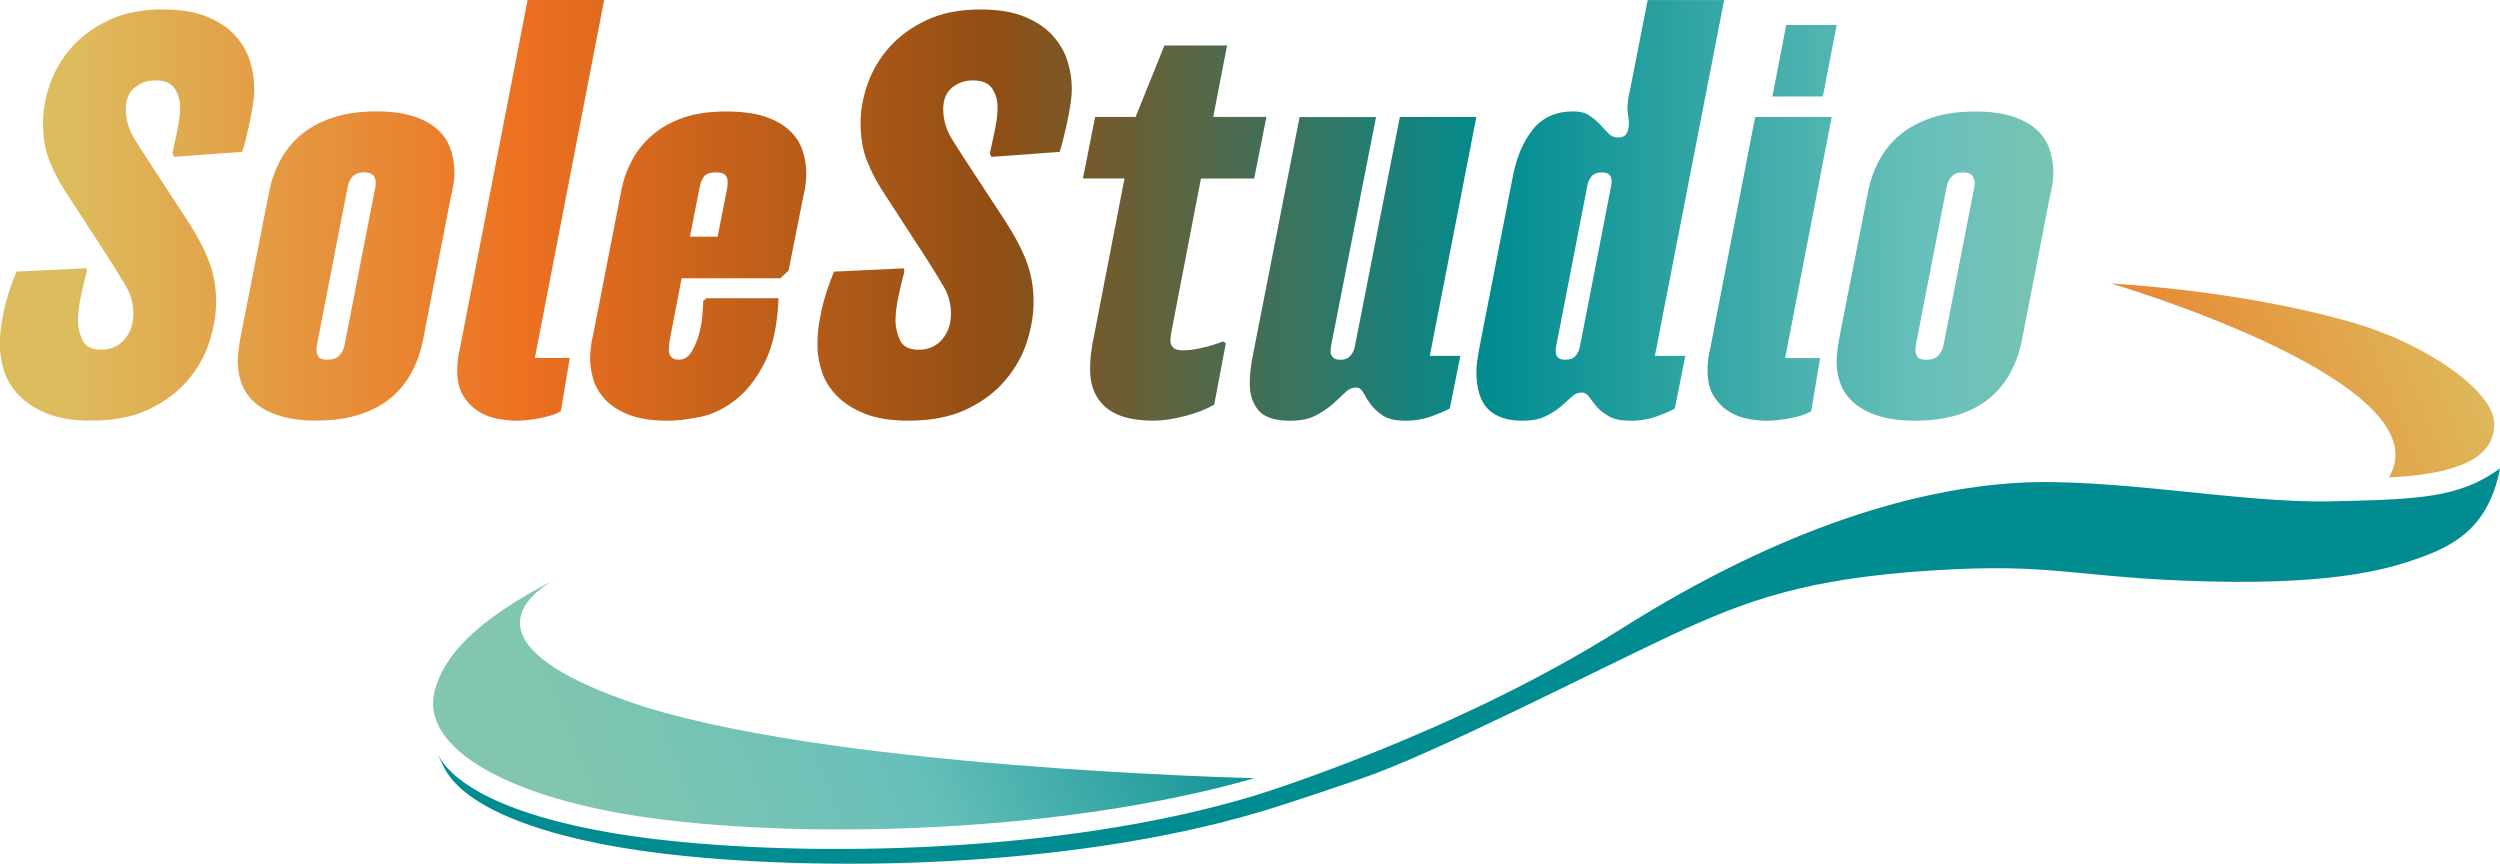
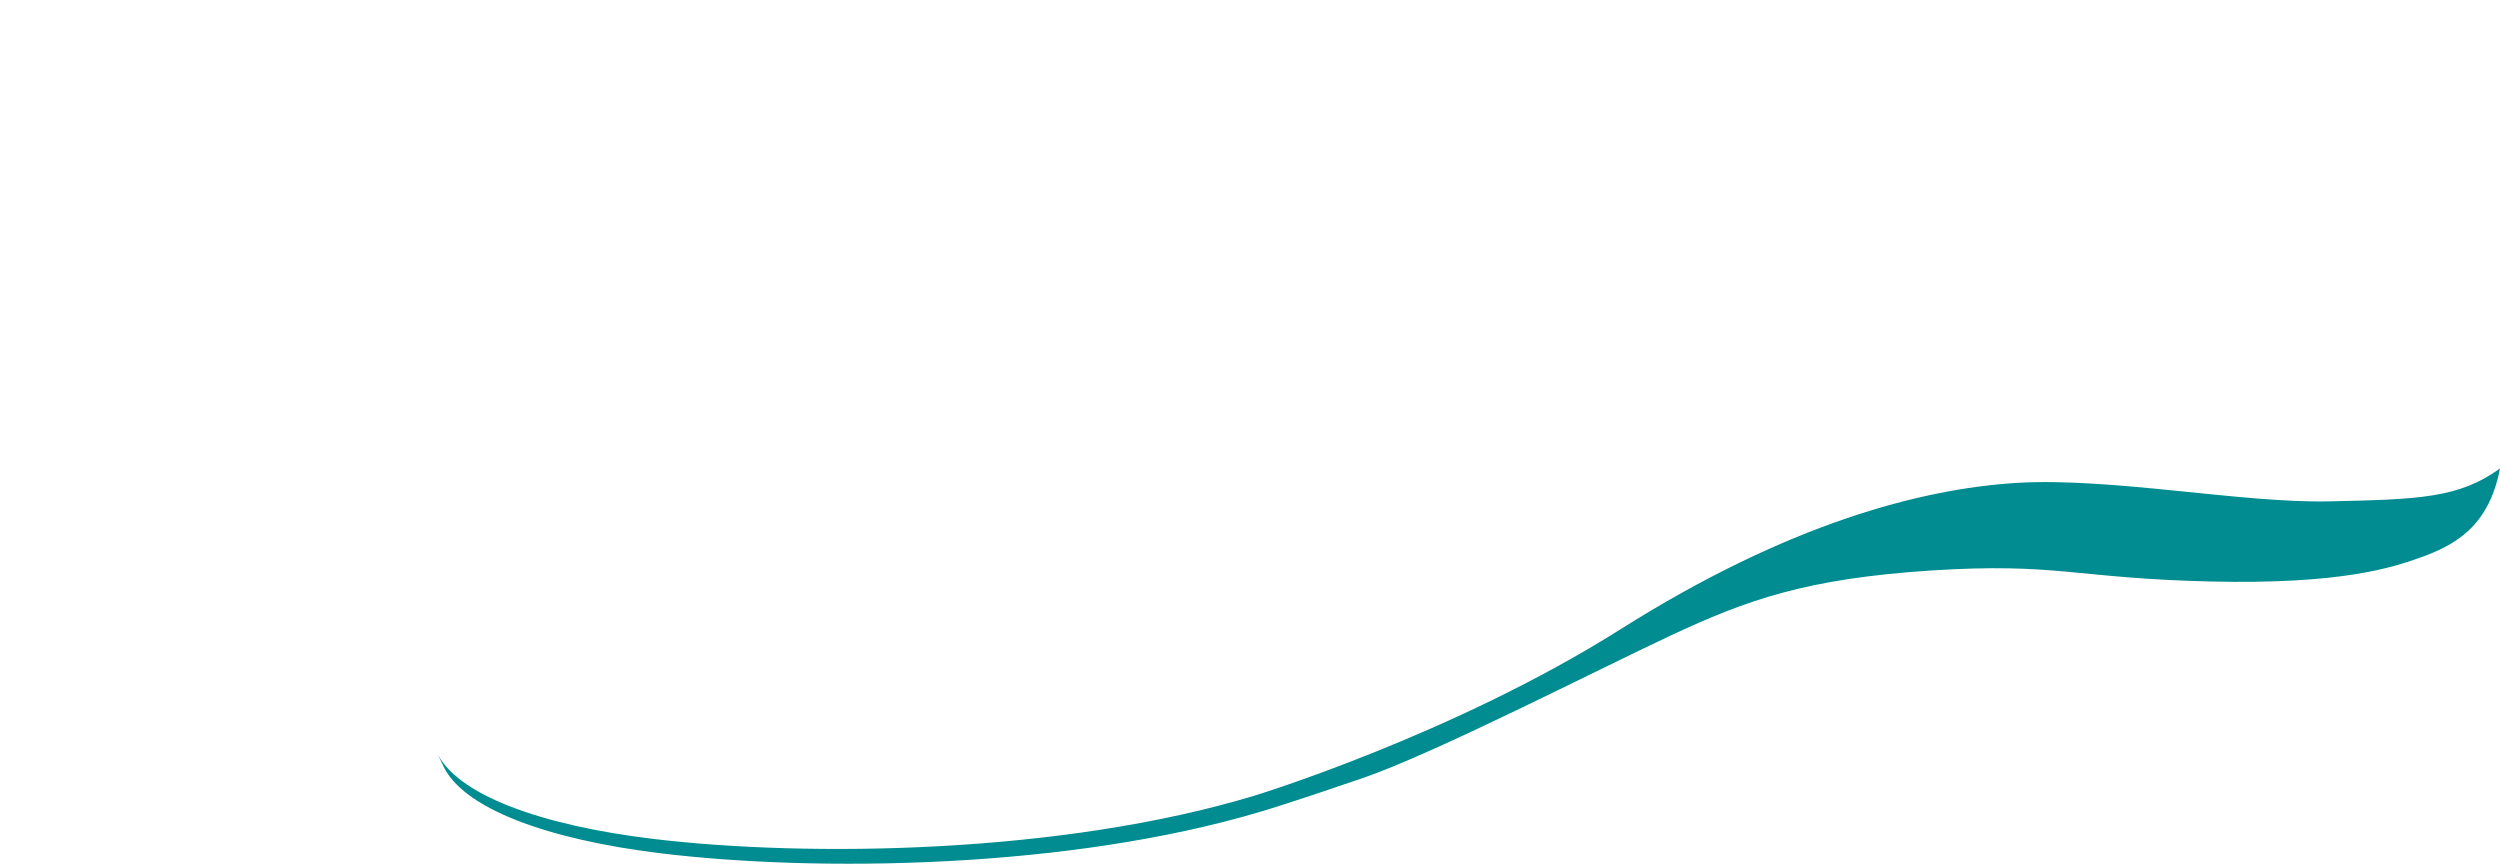
<svg xmlns="http://www.w3.org/2000/svg" id="Layer_1" data-name="Layer 1" viewBox="0 0 498 172.05">
  <defs>
    <style>      .cls-1 {        fill: url(#Naamloos_verloop_57);      }      .cls-1, .cls-2, .cls-3 {        stroke-width: 0px;      }      .cls-2 {        fill: url(#Naamloos_verloop_3);      }      .cls-3 {        fill: #008c90;      }    </style>
    <linearGradient id="Naamloos_verloop_3" data-name="Naamloos verloop 3" x1="423.74" y1="42.06" x2="14.73" y2="41.78" gradientUnits="userSpaceOnUse">
      <stop offset="0" stop-color="#82c6af" />
      <stop offset=".1" stop-color="#68c0ba" />
      <stop offset=".31" stop-color="#008c90" />
      <stop offset=".55" stop-color="#904e14" />
      <stop offset=".78" stop-color="#ed7020" />
      <stop offset="1" stop-color="#ddbc5e" />
    </linearGradient>
    <linearGradient id="Naamloos_verloop_57" data-name="Naamloos verloop 57" x1="119.4" y1="177.35" x2="480.76" y2="30.94" gradientUnits="userSpaceOnUse">
      <stop offset="0" stop-color="#82c6af" />
      <stop offset=".17" stop-color="#68c0ba" />
      <stop offset=".36" stop-color="#008c90" />
      <stop offset=".55" stop-color="#5f3a11" />
      <stop offset=".76" stop-color="#ed7020" />
      <stop offset="1" stop-color="#ddbc5e" />
    </linearGradient>
  </defs>
-   <path class="cls-2" d="m50.67,17.33c0,1.1-.09,2.26-.28,3.48-.18,1.21-.41,2.41-.66,3.59-.26,1.18-.52,2.28-.77,3.31-.26,1.03-.5,1.88-.72,2.54l-13.58.99-.33-.66c.22-1.03.53-2.48.94-4.36.4-1.88.61-3.51.61-4.91,0-1.33-.35-2.54-1.05-3.64-.7-1.1-2.01-1.66-3.92-1.66-1.55,0-2.91.48-4.08,1.43-1.18.96-1.77,2.39-1.77,4.31,0,2.13.62,4.2,1.88,6.18,1.25,1.99,2.65,4.16,4.19,6.51l6.29,9.61c1.91,2.94,3.33,5.65,4.25,8.11.92,2.47,1.38,5.1,1.38,7.89,0,2.58-.44,5.24-1.33,8.01-.88,2.76-2.32,5.32-4.31,7.67-1.99,2.36-4.56,4.29-7.73,5.8-3.17,1.51-7.03,2.26-11.59,2.26-3.53,0-6.46-.48-8.78-1.43-2.32-.96-4.18-2.17-5.58-3.64-1.4-1.47-2.37-3.09-2.93-4.86-.55-1.77-.83-3.46-.83-5.08s.13-3.2.39-4.75c.26-1.55.57-2.96.94-4.25.37-1.29.73-2.43,1.1-3.42.37-.99.66-1.75.88-2.26l13.91-.66.11.66c-.37,1.33-.76,2.93-1.16,4.8-.41,1.88-.61,3.55-.61,5.02,0,1.25.29,2.52.88,3.81.59,1.29,1.84,1.93,3.75,1.93s3.46-.68,4.64-2.04c1.18-1.36,1.77-3.07,1.77-5.13s-.52-3.85-1.55-5.58c-1.03-1.73-1.99-3.29-2.87-4.69l-9.16-14.13c-1.25-1.91-2.3-3.94-3.15-6.07-.85-2.13-1.27-4.67-1.27-7.62,0-2.5.48-5.1,1.43-7.78.96-2.69,2.41-5.11,4.36-7.29,1.95-2.17,4.42-3.96,7.4-5.35,2.98-1.4,6.53-2.1,10.65-2.1,3.61,0,6.59.5,8.94,1.49,2.35.99,4.21,2.26,5.58,3.81,1.36,1.55,2.32,3.22,2.87,5.02.55,1.81.83,3.52.83,5.13Zm39.86,17c0,.88-.09,1.82-.28,2.81-.18.99-.35,1.79-.5,2.37l-5.52,28.37c-.44,2.21-1.18,4.29-2.21,6.24-1.03,1.95-2.39,3.64-4.09,5.08-1.69,1.43-3.79,2.56-6.29,3.37-2.5.81-5.41,1.21-8.72,1.21-2.8,0-5.19-.31-7.18-.94s-3.61-1.47-4.86-2.54c-1.25-1.07-2.15-2.32-2.7-3.75-.55-1.43-.83-3-.83-4.69,0-.59.07-1.43.22-2.54.15-1.1.29-1.99.44-2.65l5.63-28.59c.44-2.21,1.18-4.27,2.21-6.18,1.03-1.91,2.39-3.59,4.08-5.02,1.69-1.44,3.79-2.58,6.29-3.42,2.5-.85,5.41-1.27,8.72-1.27,2.87,0,5.3.31,7.29.94,1.99.63,3.59,1.47,4.8,2.54,1.21,1.07,2.1,2.34,2.65,3.81.55,1.47.83,3.09.83,4.86Zm-15.68,2.1c0-.59-.17-1.08-.5-1.49-.33-.4-.94-.61-1.82-.61-1.03,0-1.8.29-2.32.88-.52.59-.85,1.32-.99,2.21l-5.96,30.58c-.15.74-.22,1.29-.22,1.66,0,.52.13.98.39,1.38.26.41.86.61,1.82.61,1.03,0,1.82-.29,2.37-.88.55-.59.9-1.32,1.05-2.21l6.07-31.13c.07-.22.11-.55.11-.99Zm31.68,34.89h6.96l-1.77,10.6c-1.03.59-2.41,1.05-4.14,1.38-1.73.33-3.37.5-4.91.5-.88,0-1.99-.11-3.31-.33-1.33-.22-2.59-.68-3.81-1.38-1.21-.7-2.26-1.71-3.15-3.04-.88-1.33-1.32-3.09-1.32-5.3,0-.51.04-1.16.11-1.93.07-.77.18-1.42.33-1.93L105.1,0h15.24l-13.8,71.32Zm54.1-36.76c0,.59-.06,1.32-.17,2.21-.11.88-.24,1.58-.39,2.1l-2.98,15.01-1.66,1.55h-19.65l-2.32,12.03c-.07.37-.13.74-.17,1.1-.04.37-.06.74-.06,1.1,0,1.32.66,1.99,1.99,1.99,1.03,0,1.86-.5,2.48-1.49.62-.99,1.12-2.13,1.49-3.42.37-1.29.61-2.58.72-3.86.11-1.29.17-2.26.17-2.93l.66-.55h14.35c-.22,5.45-1.18,9.79-2.87,13.03-1.69,3.24-3.66,5.7-5.91,7.4-2.25,1.69-4.58,2.78-7.01,3.26-2.43.48-4.49.72-6.18.72-3.24,0-5.87-.41-7.89-1.21-2.02-.81-3.61-1.84-4.75-3.09-1.14-1.25-1.92-2.6-2.32-4.03-.41-1.43-.61-2.81-.61-4.14,0-.66.06-1.43.17-2.32s.24-1.58.39-2.1l5.74-29.37c.37-1.84,1.03-3.68,1.99-5.52.96-1.84,2.26-3.5,3.92-4.97s3.7-2.65,6.13-3.53c2.43-.88,5.34-1.32,8.72-1.32,3.09,0,5.65.33,7.67.99,2.02.66,3.66,1.56,4.91,2.71,1.25,1.14,2.13,2.47,2.65,3.97.51,1.51.77,3.07.77,4.69Zm-15.68,1.66c0-.59-.17-1.05-.5-1.38s-.94-.5-1.82-.5c-1.25,0-2.08.31-2.48.94-.41.63-.68,1.38-.83,2.26l-1.88,9.6h5.52l1.88-9.6c.07-.29.11-.74.11-1.33Zm68.56-18.88c0,1.1-.09,2.26-.28,3.48-.18,1.21-.41,2.41-.66,3.59-.26,1.18-.52,2.28-.77,3.31-.26,1.03-.5,1.88-.72,2.54l-13.58.99-.33-.66c.22-1.03.53-2.48.94-4.36.4-1.88.61-3.51.61-4.91,0-1.33-.35-2.54-1.05-3.64-.7-1.1-2.01-1.66-3.92-1.66-1.55,0-2.91.48-4.09,1.43-1.18.96-1.77,2.39-1.77,4.31,0,2.13.62,4.2,1.88,6.18,1.25,1.99,2.65,4.16,4.2,6.51l6.29,9.61c1.91,2.94,3.33,5.65,4.25,8.11.92,2.47,1.38,5.1,1.38,7.89,0,2.58-.44,5.24-1.32,8.01-.88,2.76-2.32,5.32-4.31,7.67-1.99,2.36-4.56,4.29-7.73,5.8-3.16,1.51-7.03,2.26-11.59,2.26-3.53,0-6.46-.48-8.78-1.43-2.32-.96-4.18-2.17-5.58-3.64-1.4-1.47-2.37-3.09-2.92-4.86-.55-1.77-.83-3.46-.83-5.08s.13-3.2.39-4.75c.26-1.55.57-2.96.94-4.25.37-1.29.73-2.43,1.1-3.42.37-.99.66-1.75.88-2.26l13.91-.66.11.66c-.37,1.33-.76,2.93-1.16,4.8-.41,1.88-.61,3.55-.61,5.02,0,1.25.29,2.52.88,3.81.59,1.29,1.84,1.93,3.75,1.93s3.46-.68,4.64-2.04c1.18-1.36,1.77-3.07,1.77-5.13s-.52-3.85-1.55-5.58c-1.03-1.73-1.99-3.29-2.87-4.69l-9.16-14.13c-1.25-1.91-2.3-3.94-3.15-6.07-.85-2.13-1.27-4.67-1.27-7.62,0-2.5.48-5.1,1.43-7.78.96-2.69,2.41-5.11,4.36-7.29,1.95-2.17,4.42-3.96,7.4-5.35,2.98-1.4,6.53-2.1,10.65-2.1,3.61,0,6.59.5,8.94,1.49,2.36.99,4.21,2.26,5.58,3.81,1.36,1.55,2.32,3.22,2.87,5.02.55,1.81.83,3.52.83,5.13Zm36.32,18.22h-10.6l-5.85,30.36c-.07.37-.13.72-.17,1.05-.04.33-.06.68-.06,1.05s.17.76.5,1.16c.33.41,1.01.61,2.04.61s2.28-.17,3.75-.5c1.47-.33,2.87-.75,4.2-1.27l.55.33-2.32,12.25c-1.47.88-3.39,1.64-5.74,2.26s-4.49.94-6.4.94c-1.77,0-3.4-.17-4.91-.5s-2.83-.9-3.97-1.71c-1.14-.81-2.04-1.88-2.71-3.2-.66-1.33-.99-2.94-.99-4.86,0-1.33.09-2.61.28-3.86.18-1.25.35-2.17.5-2.76l6.07-31.36h-8.28l2.43-12.25h8.06l5.74-14.24h12.48l-2.76,14.24h10.6l-2.43,12.25Zm35,35.33h6.07l-2.1,10.49c-.66.37-1.82.87-3.48,1.49-1.66.62-3.44.94-5.35.94s-3.5-.35-4.53-1.05c-1.03-.7-1.84-1.45-2.43-2.26-.59-.81-1.07-1.56-1.43-2.26-.37-.7-.85-1.05-1.43-1.05-.81,0-1.57.35-2.26,1.05-.7.7-1.51,1.46-2.43,2.26-.92.81-2.04,1.56-3.37,2.26-1.32.7-3.02,1.05-5.08,1.05-3.02,0-5.12-.68-6.29-2.04-1.18-1.36-1.77-3.15-1.77-5.35,0-1.91.26-4.05.77-6.4l9.16-46.7h15.23l-8.83,44.93c-.07.37-.13.7-.17.99-.04.29-.06.59-.06.88,0,.37.15.72.44,1.05.29.33.81.5,1.55.5.81,0,1.45-.26,1.93-.77.48-.51.79-1.18.94-1.99l8.94-45.6h15.24l-9.27,47.58Zm44.82,0h6.07l-2.1,10.49c-.59.37-1.71.87-3.37,1.49-1.66.62-3.44.94-5.35.94s-3.39-.29-4.41-.88c-1.03-.59-1.84-1.23-2.43-1.93-.59-.7-1.09-1.34-1.49-1.93-.41-.59-.9-.88-1.49-.88-.74,0-1.42.3-2.04.88-.63.59-1.34,1.23-2.15,1.93-.81.7-1.82,1.34-3.04,1.93-1.21.59-2.74.88-4.58.88-3.02,0-5.3-.77-6.85-2.32-1.55-1.55-2.32-4.05-2.32-7.51,0-.59.06-1.29.17-2.1.11-.81.24-1.62.39-2.43l6.73-34.45c.73-3.75,2.06-6.83,3.97-9.22,1.91-2.39,4.6-3.59,8.06-3.59,1.33,0,2.39.28,3.2.83.81.55,1.51,1.14,2.1,1.77.59.63,1.14,1.22,1.66,1.77.51.55,1.18.83,1.99.83s1.36-.28,1.66-.83c.29-.55.44-1.16.44-1.82v-.55c0-.29-.04-.59-.11-.88l-.11-.88c-.07-.44-.07-1.07,0-1.88.07-.81.18-1.47.33-1.99l3.64-18.55h15.23l-13.8,70.88Zm-8.61-34.78c0-1.18-.63-1.77-1.88-1.77-.96,0-1.66.26-2.1.77-.44.52-.74,1.18-.88,1.99l-6.18,31.8c-.07.22-.11.55-.11.99,0,1.18.62,1.77,1.88,1.77.96,0,1.66-.26,2.1-.77.44-.51.73-1.18.88-1.99l6.18-31.8c.07-.22.11-.55.11-.99Zm34.56,35.22h6.96l-1.77,10.6c-1.03.59-2.41,1.05-4.14,1.38-1.73.33-3.37.5-4.91.5-.88,0-1.99-.11-3.31-.33s-2.6-.68-3.81-1.38c-1.21-.7-2.26-1.71-3.15-3.04-.88-1.33-1.33-3.09-1.33-5.3,0-.51.04-1.16.11-1.93.07-.77.18-1.42.33-1.93l9.05-46.59h15.24l-9.27,48.02Zm7.51-52.11h-10.05l2.76-14.24h10.05l-2.76,14.24Zm45.93,15.13c0,.88-.09,1.82-.28,2.81-.18.99-.35,1.79-.5,2.37l-5.52,28.37c-.44,2.21-1.18,4.29-2.21,6.24-1.03,1.95-2.39,3.64-4.09,5.08-1.69,1.43-3.79,2.56-6.29,3.37-2.5.81-5.41,1.21-8.72,1.21-2.8,0-5.19-.31-7.18-.94-1.99-.62-3.61-1.47-4.86-2.54-1.25-1.07-2.15-2.32-2.71-3.75s-.83-3-.83-4.69c0-.59.07-1.43.22-2.54.15-1.1.29-1.99.44-2.65l5.63-28.59c.44-2.21,1.18-4.27,2.21-6.18s2.39-3.59,4.09-5.02c1.69-1.44,3.79-2.58,6.29-3.42,2.5-.85,5.41-1.27,8.72-1.27,2.87,0,5.3.31,7.29.94,1.99.63,3.59,1.47,4.8,2.54,1.21,1.07,2.1,2.34,2.65,3.81.55,1.47.83,3.09.83,4.86Zm-15.68,2.1c0-.59-.17-1.08-.5-1.49-.33-.4-.94-.61-1.82-.61-1.03,0-1.8.29-2.32.88-.52.59-.85,1.32-.99,2.21l-5.96,30.58c-.15.74-.22,1.29-.22,1.66,0,.52.13.98.39,1.38.26.41.86.61,1.82.61,1.03,0,1.82-.29,2.37-.88.55-.59.9-1.32,1.05-2.21l6.07-31.13c.07-.22.11-.55.11-.99Z" />
-   <path class="cls-1" d="m249.88,155.02c-38.54,11.02-89.06,12.14-120.03,7.96-27.74-3.74-46.54-13.71-43.19-25.62,1.78-6.32,7.28-13.5,24.52-22.23,0,0-24.17,11.13,13.74,24.51,37.92,13.39,124.95,15.37,124.95,15.37Zm225.98-59.92c17.37-.81,20.88-5.66,21.01-10.5.18-6.63-13.71-16.15-28.01-20.28-14.06-4.06-30.9-6.7-48.32-7.85,0,0,66.7,19.61,55.33,38.63Z" />
  <path class="cls-3" d="m251.16,161.67c-38.4,11.49-88.68,12.09-119.69,8.29-22.57-2.77-39.45-8.96-43.27-17.6l-1.31-2.72c3.84,8.63,20.73,14.77,43.32,17.48,31.02,3.71,81.29,2.98,119.67-8.62,0,0,39.49-12.05,72.91-33.14,33.42-21.1,59.88-27.95,78.7-29.15,18.82-1.2,45.01,4.06,62.6,3.66,17.59-.4,25.69-.59,33.91-6.56-2.22,11.62-9.01,15.33-16.06,17.82-4.92,1.74-15.13,5.36-41.89,4.7s-30.34-3.79-55.3-2.19c-24.96,1.61-36.85,5.89-51.96,12.96-15.1,7.07-46.91,23.42-61.27,28.37-14.36,4.95-20.37,6.71-20.37,6.71Z" />
</svg>